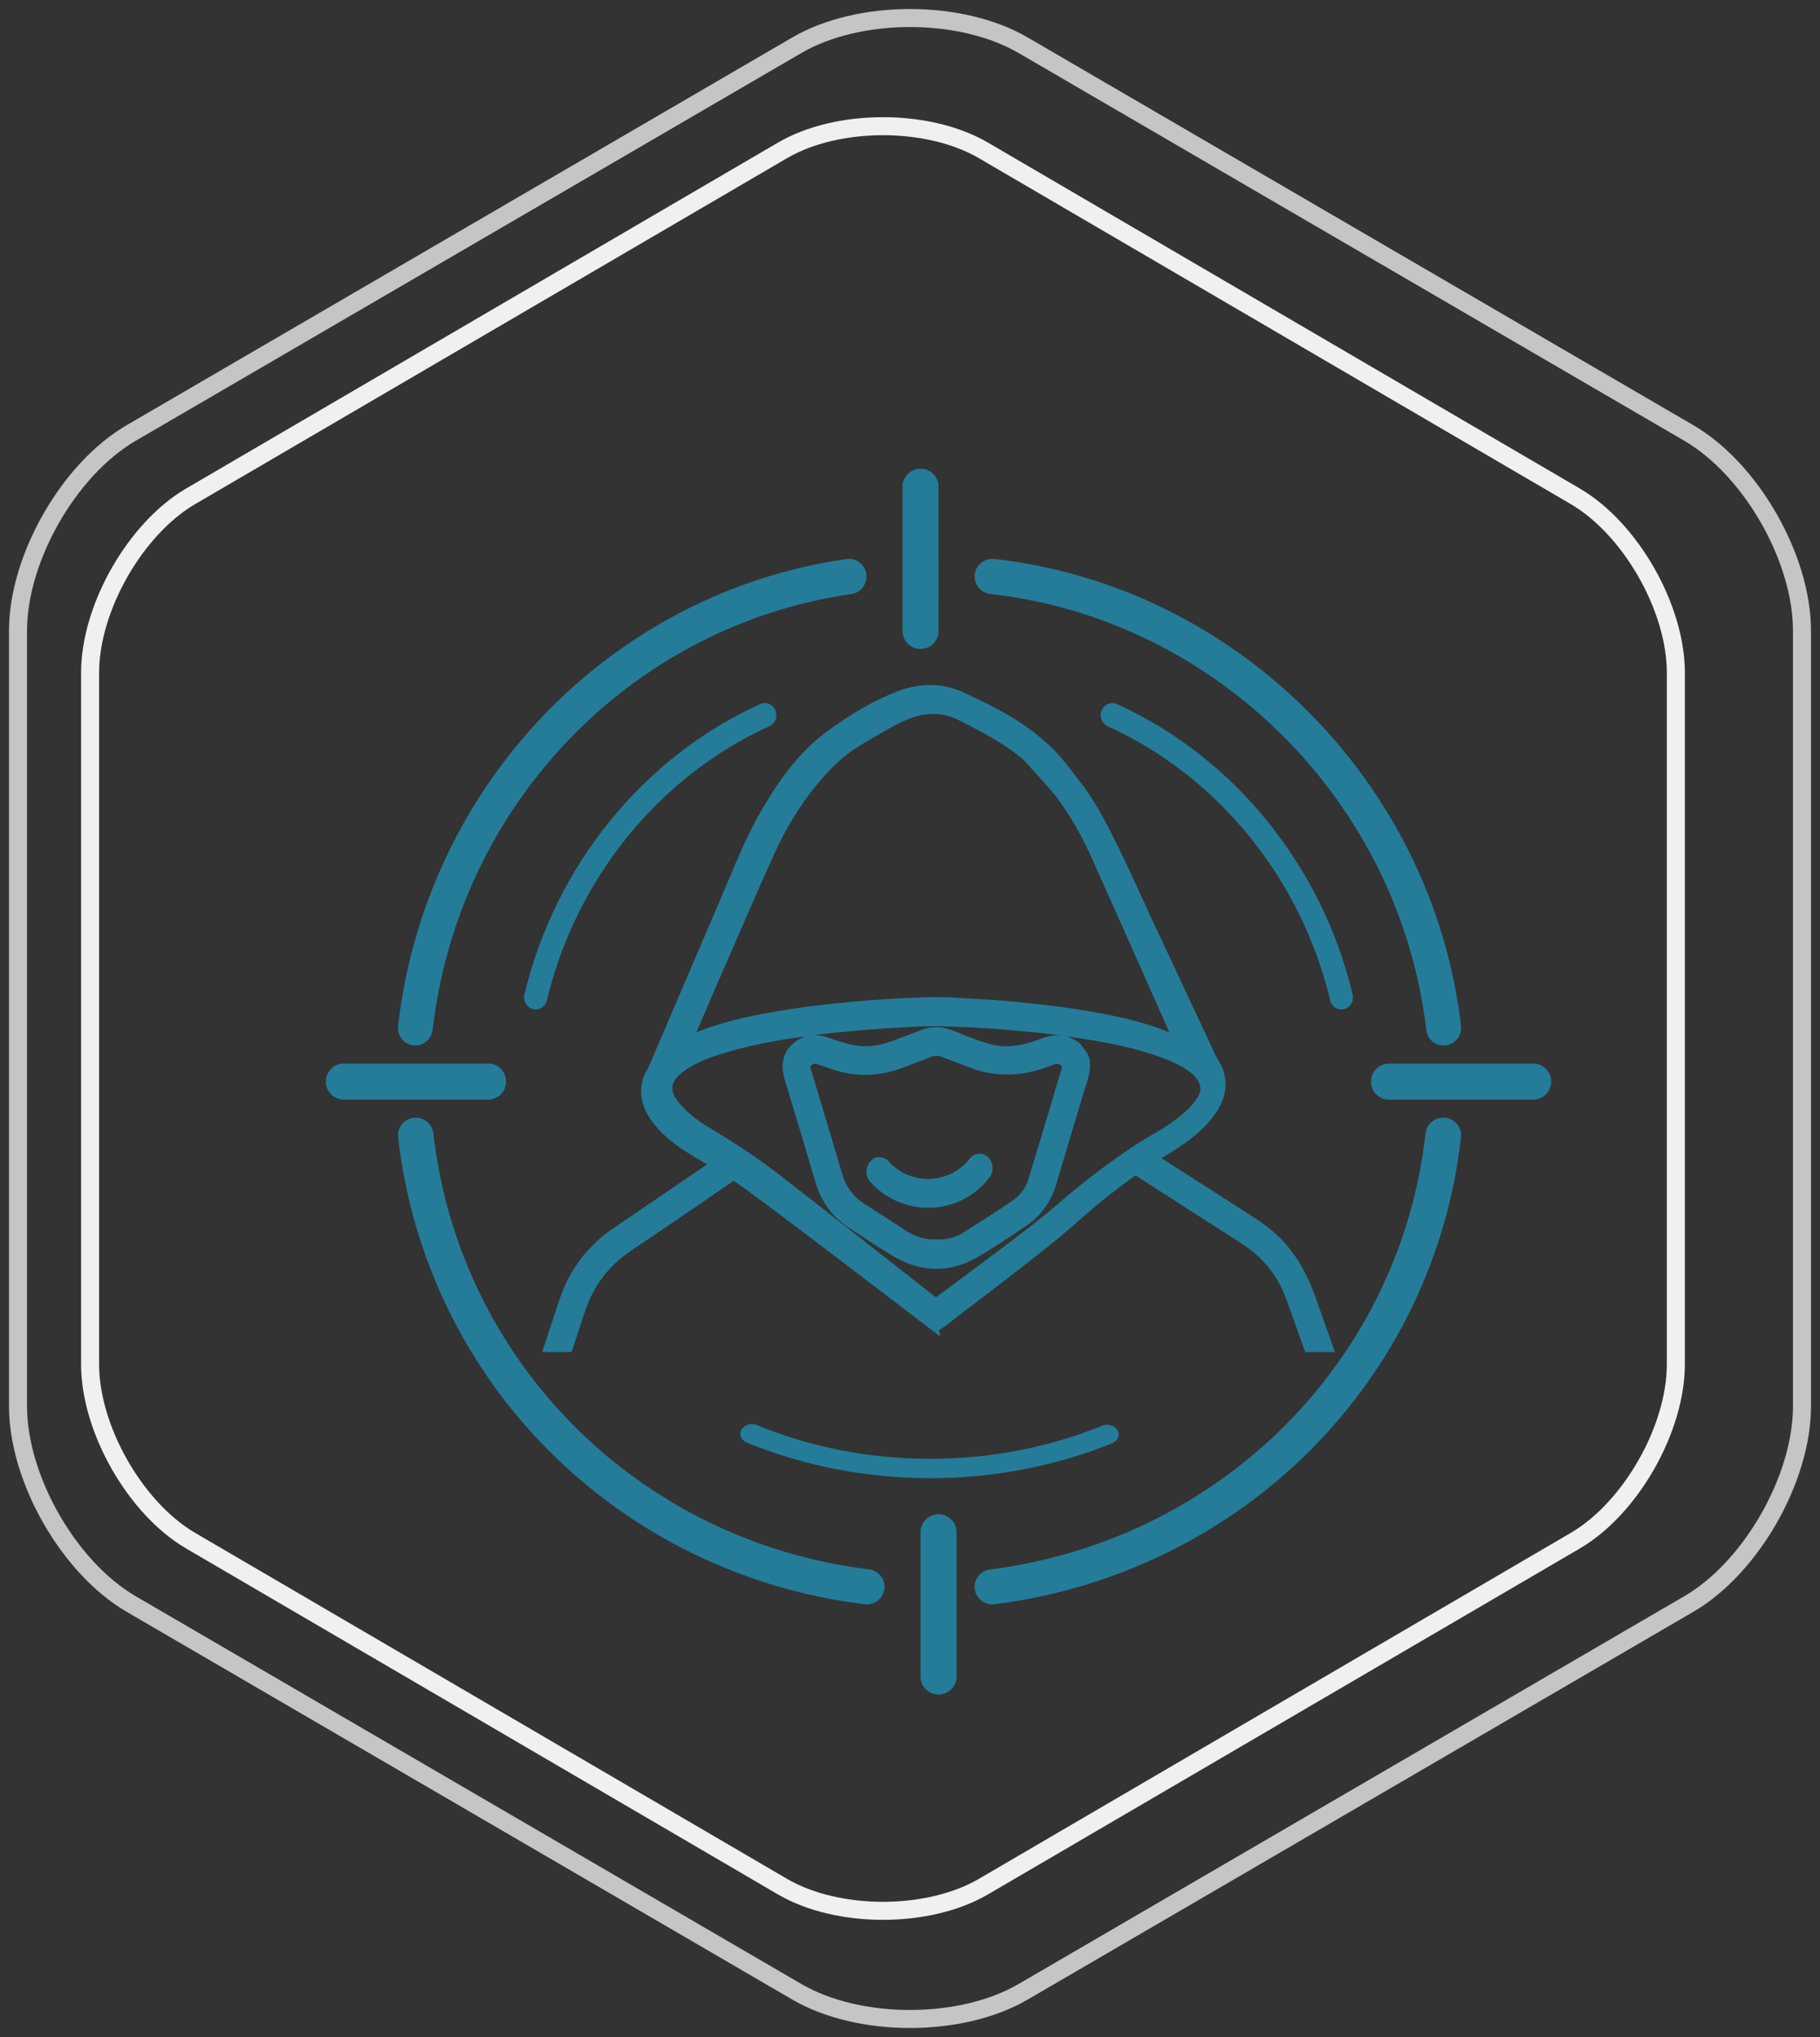
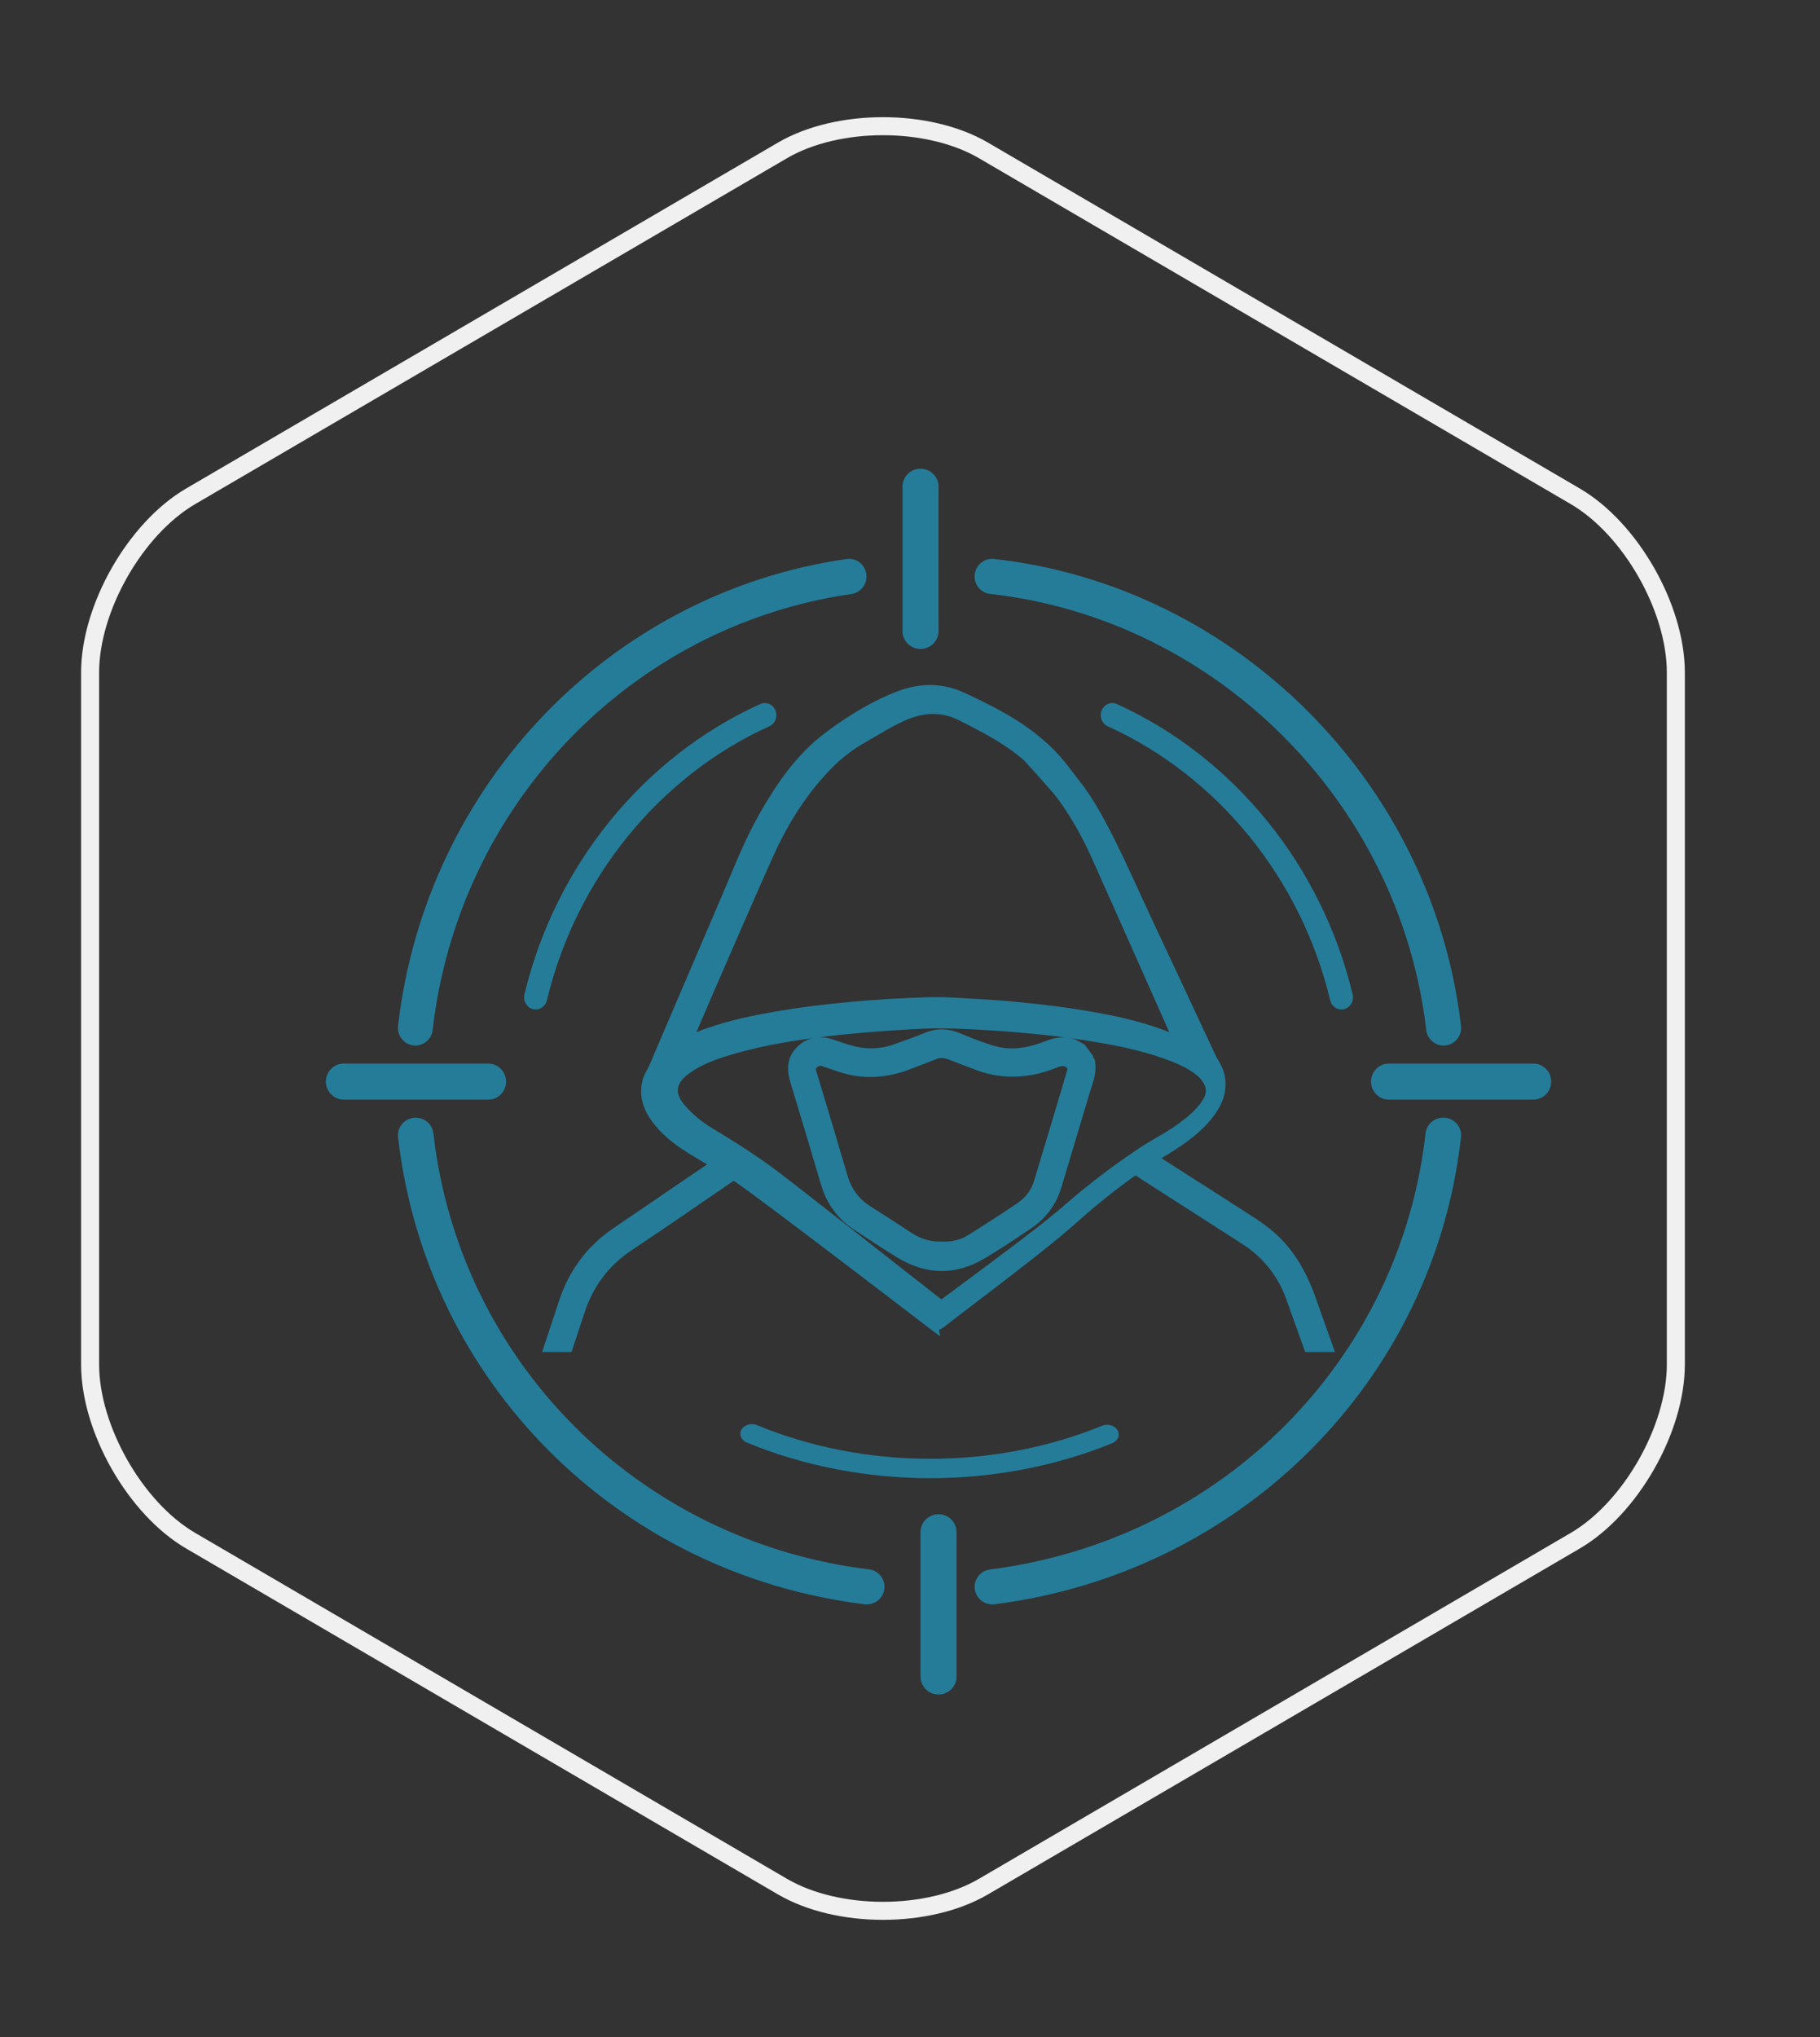
<svg xmlns="http://www.w3.org/2000/svg" width="101" height="113" viewBox="0 0 101 113">
  <rect x="0" y="0" width="101" height="113" fill="#333333" stroke="none" />
  <g fill="none" fill-rule="evenodd">
-     <path stroke="#C5C5C5" stroke-linecap="round" d="M55.777 109.492c-3.453 2.01-9.102 2.01-12.555 0L6.277 87.978C2.824 85.968 0 81.034 0 77.013V33.986c0-4.02 2.824-8.955 6.277-10.965L43.223 1.508c3.452-2.01 9.1-2.01 12.554 0L92.723 23.02C96.175 25.03 99 29.966 99 33.986v43.027c0 4.02-2.825 8.955-6.277 10.965l-36.946 21.514z" transform="translate(1 1)" />
    <path stroke="#F0F0F0" stroke-linecap="round" d="M53.58 103.655c-3.07 1.793-8.091 1.793-11.16 0L9.58 84.467C6.51 82.674 4 78.273 4 74.687V36.312c0-3.586 2.51-7.987 5.58-9.78L42.42 7.345c3.069-1.793 8.09-1.793 11.16 0l32.84 19.187c3.069 1.793 5.58 6.194 5.58 9.78v38.375c0 3.586-2.511 7.987-5.58 9.78l-32.84 19.188z" transform="translate(1 1)" />
    <g fill="#247C99">
      <path d="M4.936 31.993c.039.004.077.007.116.007.488 0 .901-.373.958-.867C7.446 18.657 17.004 8.713 29.253 6.952c.527-.076.896-.574.822-1.109-.075-.534-.558-.907-1.093-.834C15.864 6.895 5.63 17.544 4.091 30.904c-.062.538.318 1.027.845 1.089M30.22 61.059C17.433 59.486 7.493 49.538 6.049 36.866c-.03-.259-.16-.491-.368-.654-.206-.163-.466-.235-.72-.206-.262.03-.496.158-.66.362-.165.204-.239.458-.21.716 1.548 13.57 12.192 24.225 25.887 25.909.041.004.082.007.123.007.496 0 .916-.367.976-.854.033-.258-.038-.514-.2-.72-.161-.205-.394-.336-.655-.367M62.203 36.006c-.26-.029-.52.045-.727.208-.207.162-.337.395-.366.653C59.696 49.48 49.76 59.43 36.948 61.063c-.263.033-.496.165-.657.37-.162.207-.232.461-.198.72.064.483.485.847.981.847.043 0 .086-.003.128-.008C50.923 61.244 61.564 50.59 63.078 37.08c.06-.533-.333-1.014-.875-1.073M36.95 6.948c12.554 1.4 22.73 11.573 24.198 24.188.057.493.471.864.964.864.038 0 .077-.002.114-.007.532-.062.914-.548.852-1.084C61.508 17.4 50.608 6.504 37.16 5.005c-.533-.052-1.01.334-1.07.864-.058.536.327 1.02.86 1.079M34.084 58c-.551 0-1 .445-1 .992v8.016c0 .547.449.992 1 .992.552 0 1-.445 1-.992v-8.016c0-.547-.448-.992-1-.992M33.084 0c-.551 0-1 .445-1 .992v8.016c0 .547.449.992 1 .992.552 0 1-.445 1-.992V.992c0-.547-.448-.992-1-.992M10.084 34c0-.551-.445-1-.992-1H1.076c-.547 0-.992.449-.992 1 0 .551.445 1 .992 1h8.016c.547 0 .992-.449.992-1M67.092 33h-8.016c-.547 0-.992.449-.992 1 0 .551.445 1 .992 1h8.016c.547 0 .992-.449.992-1 0-.551-.445-1-.992-1" transform="translate(1 1) translate(17 25)" />
-       <path d="M24.697 14.287c.158-.071.28-.203.343-.37.062-.167.059-.35-.01-.513-.067-.165-.193-.292-.353-.357-.16-.065-.334-.063-.491.01C17.7 16 12.809 22.021 11.103 29.166c-.085.36.125.724.472.814.05.013.102.019.153.019.295 0 .552-.209.623-.508 1.61-6.743 6.226-12.427 12.346-15.205M43.984 13.056c-.157-.071-.333-.075-.492-.01-.16.066-.286.194-.354.358-.068.164-.072.346-.009.513.063.167.185.299.342.37 6.122 2.778 10.737 8.462 12.347 15.205.071.3.328.508.623.508.051 0 .103-.006.157-.02.343-.09.552-.454.467-.813C55.36 22.023 50.47 16 43.985 13.057M43.65 53.067c-.163-.047-.339-.038-.493.025-6.009 2.456-13.165 2.443-19.141-.035-.155-.064-.33-.075-.493-.029-.163.046-.294.142-.371.27-.159.266-.028.59.29.722C26.566 55.315 30.086 56 33.623 56c3.5 0 6.993-.671 10.1-1.941.32-.13.452-.454.296-.72-.076-.13-.207-.226-.37-.272M46.586 31.142c-1.445-.545-2.946-.84-4.353-1.079-1.074-.18-2.236-.33-3.659-.469-.779-.076-1.542-.135-2.269-.173l-.646-.037c-.57-.036-1.157-.072-1.744-.072-.133 0-.266.002-.399.006-1.478.046-2.846.127-4.18.248-1.714.156-3.213.35-4.584.598-1.26.227-2.705.533-4.106 1.092l.086-.199c.278-.65.556-1.3.839-1.948l.803-1.846c.827-1.9 1.653-3.8 2.5-5.69.925-2.064 2.031-3.72 3.381-5.06.524-.522 1.11-.963 1.793-1.352.192-.109.384-.221.575-.334.54-.317 1.097-.645 1.671-.891 1.05-.45 2.005-.444 2.921.018 1.42.715 2.588 1.334 3.613 2.225.012.014 1.262 1.37 1.82 2.06.17.23.331.463.488.7.532.803 1.018 1.696 1.447 2.652 1.089 2.428 2.17 4.86 3.25 7.293l1.057 2.376c-.102-.04-.202-.08-.304-.118m-26.688 2.317c.79-.588 1.733-.888 2.633-1.144 1.23-.35 2.561-.614 4.247-.84-.32.08-.615.25-.873.515-.48.493-.594 1.125-.347 1.933.573 1.884 1.139 3.77 1.695 5.659.319 1.083.941 1.932 1.85 2.522l.659.431c.568.373 1.136.746 1.715 1.098.828.504 1.659.756 2.486.756.788 0 1.574-.228 2.35-.686.793-.466 1.569-.986 2.319-1.488l.302-.204c.824-.551 1.39-1.334 1.684-2.326.25-.843.502-1.685.755-2.527.258-.858.516-1.715.77-2.574.03-.109.066-.216.103-.323.146-.443.312-.945.218-1.504l-.022-.131-.065-.047v-.008c-.005-.036-.011-.073-.02-.108l-.456-.618-.153-.094c-.047-.023-.093-.049-.139-.076-.105-.061-.225-.13-.376-.17-.479-.12-.936-.092-1.396.089-1.164.456-2.02.556-2.862.333-.615-.164-1.224-.41-1.813-.65l-.216-.088c-.665-.27-1.295-.274-1.927-.013-.574.235-1.15.442-1.687.631-.721.254-1.417.298-2.129.136-.369-.085-.724-.207-1.1-.335l-.185-.063c-.26-.09-.512-.126-.752-.12l.24-.032c1.558-.19 3.244-.33 5.306-.438.37-.019.742-.027 1.112-.027 1.077 0 2.152.069 3.202.136.843.055 1.684.136 2.474.214.939.093 1.965.235 3.23.448 1.556.262 2.79.58 3.884.998.442.17 1.011.414 1.496.801.167.134.294.286.4.478.16.296.139.565-.07.901-.338.54-.839.936-1.322 1.295-.389.29-.8.53-1.234.783-.31.181-.62.363-.92.561-1.427.945-2.819 2.003-4.137 3.144-1.13.977-2.345 1.888-3.52 2.769l-.634.475c-.604.454-1.21.903-1.816 1.352l-.916.68-.242-.184c-.076-.06-7.638-5.999-8.763-6.85-1.296-.982-2.664-1.829-3.712-2.458-.574-.344-1.083-.768-1.515-1.26-.292-.334-.425-.645-.396-.926.03-.28.227-.56.585-.826m7.091-.328c.166-.159.265-.128.312-.112.178.057.355.118.533.18l.457.154c1.281.418 2.622.355 3.984-.186.197-.078.396-.153.594-.229.258-.097.515-.195.77-.3.221-.09.422-.09.65 0 .24.094.48.184.721.275.247.092.492.184.738.281 1.471.584 3.023.551 4.611-.097.228-.092.345-.102.46-.04.118.063.128.109.097.213l-.205.688c-.54 1.81-1.08 3.62-1.63 5.427-.157.517-.472.938-.938 1.25-.86.579-1.783 1.176-2.744 1.777-.406.253-.873.363-1.457.344-.584.023-1.143-.142-1.692-.502-.75-.493-1.503-.98-2.26-1.46-.635-.403-1.048-.963-1.267-1.712-.496-1.706-1.01-3.406-1.524-5.107l-.183-.606c-.061-.205-.045-.22-.027-.238M24.18 19.09c-.683 1.187-1.218 2.461-1.735 3.694-.14.335-.28.67-.424 1.003-.89 2.068-1.775 4.138-2.66 6.208l-1.313 3.072c-.041.096-.09.187-.14.278-.1.187-.213.398-.268.647-.173.801.03 1.56.622 2.32.449.577 1.035 1.085 1.845 1.6.353.224.714.434 1.079.647l.055.033-5.206 3.544c-1.43.975-2.434 2.304-2.985 3.95-.19.567-.377 1.134-.564 1.702l-.4 1.212h1.631l.199-.599c.17-.514.341-1.028.508-1.543.49-1.507 1.354-2.655 2.639-3.51 1.793-1.195 3.598-2.437 5.345-3.636l.218-.15c.062-.043.087-.05.086-.05.003 0 .027.006.082.043 1.432.957 10.632 8.016 10.725 8.087l.657.49-.065-.365c.083-.026.165-.072.248-.136.58-.45 1.165-.894 1.75-1.34.59-.449 1.182-.899 1.77-1.354l.42-.326c1.21-.938 2.463-1.906 3.631-2.953.928-.83 1.93-1.628 3.088-2.458.198.137.402.266.605.396l3.024 1.939c.036.029.079.055.102.066l2.181 1.4c1.155.738 1.978 1.766 2.447 3.057.21.576.415 1.153.62 1.73L54.43 49h1.654l-.23-.644c-.269-.748-.538-1.496-.798-2.247-.444-1.276-.972-2.246-1.66-3.05-.433-.507-.968-.966-1.703-1.456-.151-.1-.303-.197-.453-.29l-1.014-.65c-.12-.085-.242-.167-.352-.228l-3.418-2.186c.184-.11.364-.217.54-.33.914-.585 1.862-1.241 2.53-2.265.46-.702.594-1.424.4-2.144-.068-.26-.192-.474-.311-.68-.06-.101-.119-.203-.168-.31l-1.104-2.361c-.68-1.46-1.362-2.92-2.051-4.376-.315-.665-.622-1.334-.928-2.004-.647-1.413-1.315-2.875-2.063-4.27-.37-.69-.736-1.287-1.122-1.828l-1.065-1.38c-.388-.476-.81-.913-1.082-1.127-1.323-1.203-2.878-1.979-4.49-2.733-1.192-.558-2.454-.587-3.753-.085-1.27.49-2.518 1.204-3.928 2.247-1.692 1.25-2.811 2.97-3.683 4.487" transform="translate(1 1) translate(17 25)" />
-       <path d="M33.504 41c1.349 0 2.591-.613 3.41-1.682.124-.163.184-.37.168-.584-.016-.213-.107-.406-.255-.545-.304-.285-.761-.243-1.02.094-.533.698-1.394 1.115-2.303 1.115-.842 0-1.637-.351-2.179-.963-.136-.153-.317-.239-.511-.24-.216-.013-.376.08-.513.229-.138.15-.215.35-.217.564-.001.214.072.416.208.569.812.917 1.983 1.443 3.212 1.443" transform="translate(1 1) translate(17 25)" />
+       <path d="M24.697 14.287c.158-.071.28-.203.343-.37.062-.167.059-.35-.01-.513-.067-.165-.193-.292-.353-.357-.16-.065-.334-.063-.491.01C17.7 16 12.809 22.021 11.103 29.166c-.085.36.125.724.472.814.05.013.102.019.153.019.295 0 .552-.209.623-.508 1.61-6.743 6.226-12.427 12.346-15.205M43.984 13.056c-.157-.071-.333-.075-.492-.01-.16.066-.286.194-.354.358-.068.164-.072.346-.009.513.063.167.185.299.342.37 6.122 2.778 10.737 8.462 12.347 15.205.071.3.328.508.623.508.051 0 .103-.006.157-.02.343-.09.552-.454.467-.813C55.36 22.023 50.47 16 43.985 13.057M43.65 53.067c-.163-.047-.339-.038-.493.025-6.009 2.456-13.165 2.443-19.141-.035-.155-.064-.33-.075-.493-.029-.163.046-.294.142-.371.27-.159.266-.028.59.29.722C26.566 55.315 30.086 56 33.623 56c3.5 0 6.993-.671 10.1-1.941.32-.13.452-.454.296-.72-.076-.13-.207-.226-.37-.272M46.586 31.142c-1.445-.545-2.946-.84-4.353-1.079-1.074-.18-2.236-.33-3.659-.469-.779-.076-1.542-.135-2.269-.173l-.646-.037c-.57-.036-1.157-.072-1.744-.072-.133 0-.266.002-.399.006-1.478.046-2.846.127-4.18.248-1.714.156-3.213.35-4.584.598-1.26.227-2.705.533-4.106 1.092l.086-.199c.278-.65.556-1.3.839-1.948l.803-1.846c.827-1.9 1.653-3.8 2.5-5.69.925-2.064 2.031-3.72 3.381-5.06.524-.522 1.11-.963 1.793-1.352.192-.109.384-.221.575-.334.54-.317 1.097-.645 1.671-.891 1.05-.45 2.005-.444 2.921.018 1.42.715 2.588 1.334 3.613 2.225.012.014 1.262 1.37 1.82 2.06.17.23.331.463.488.7.532.803 1.018 1.696 1.447 2.652 1.089 2.428 2.17 4.86 3.25 7.293l1.057 2.376m-26.688 2.317c.79-.588 1.733-.888 2.633-1.144 1.23-.35 2.561-.614 4.247-.84-.32.08-.615.25-.873.515-.48.493-.594 1.125-.347 1.933.573 1.884 1.139 3.77 1.695 5.659.319 1.083.941 1.932 1.85 2.522l.659.431c.568.373 1.136.746 1.715 1.098.828.504 1.659.756 2.486.756.788 0 1.574-.228 2.35-.686.793-.466 1.569-.986 2.319-1.488l.302-.204c.824-.551 1.39-1.334 1.684-2.326.25-.843.502-1.685.755-2.527.258-.858.516-1.715.77-2.574.03-.109.066-.216.103-.323.146-.443.312-.945.218-1.504l-.022-.131-.065-.047v-.008c-.005-.036-.011-.073-.02-.108l-.456-.618-.153-.094c-.047-.023-.093-.049-.139-.076-.105-.061-.225-.13-.376-.17-.479-.12-.936-.092-1.396.089-1.164.456-2.02.556-2.862.333-.615-.164-1.224-.41-1.813-.65l-.216-.088c-.665-.27-1.295-.274-1.927-.013-.574.235-1.15.442-1.687.631-.721.254-1.417.298-2.129.136-.369-.085-.724-.207-1.1-.335l-.185-.063c-.26-.09-.512-.126-.752-.12l.24-.032c1.558-.19 3.244-.33 5.306-.438.37-.019.742-.027 1.112-.027 1.077 0 2.152.069 3.202.136.843.055 1.684.136 2.474.214.939.093 1.965.235 3.23.448 1.556.262 2.79.58 3.884.998.442.17 1.011.414 1.496.801.167.134.294.286.4.478.16.296.139.565-.07.901-.338.54-.839.936-1.322 1.295-.389.29-.8.53-1.234.783-.31.181-.62.363-.92.561-1.427.945-2.819 2.003-4.137 3.144-1.13.977-2.345 1.888-3.52 2.769l-.634.475c-.604.454-1.21.903-1.816 1.352l-.916.68-.242-.184c-.076-.06-7.638-5.999-8.763-6.85-1.296-.982-2.664-1.829-3.712-2.458-.574-.344-1.083-.768-1.515-1.26-.292-.334-.425-.645-.396-.926.03-.28.227-.56.585-.826m7.091-.328c.166-.159.265-.128.312-.112.178.057.355.118.533.18l.457.154c1.281.418 2.622.355 3.984-.186.197-.078.396-.153.594-.229.258-.097.515-.195.77-.3.221-.09.422-.09.65 0 .24.094.48.184.721.275.247.092.492.184.738.281 1.471.584 3.023.551 4.611-.097.228-.092.345-.102.46-.04.118.063.128.109.097.213l-.205.688c-.54 1.81-1.08 3.62-1.63 5.427-.157.517-.472.938-.938 1.25-.86.579-1.783 1.176-2.744 1.777-.406.253-.873.363-1.457.344-.584.023-1.143-.142-1.692-.502-.75-.493-1.503-.98-2.26-1.46-.635-.403-1.048-.963-1.267-1.712-.496-1.706-1.01-3.406-1.524-5.107l-.183-.606c-.061-.205-.045-.22-.027-.238M24.18 19.09c-.683 1.187-1.218 2.461-1.735 3.694-.14.335-.28.67-.424 1.003-.89 2.068-1.775 4.138-2.66 6.208l-1.313 3.072c-.041.096-.09.187-.14.278-.1.187-.213.398-.268.647-.173.801.03 1.56.622 2.32.449.577 1.035 1.085 1.845 1.6.353.224.714.434 1.079.647l.055.033-5.206 3.544c-1.43.975-2.434 2.304-2.985 3.95-.19.567-.377 1.134-.564 1.702l-.4 1.212h1.631l.199-.599c.17-.514.341-1.028.508-1.543.49-1.507 1.354-2.655 2.639-3.51 1.793-1.195 3.598-2.437 5.345-3.636l.218-.15c.062-.043.087-.05.086-.05.003 0 .027.006.082.043 1.432.957 10.632 8.016 10.725 8.087l.657.49-.065-.365c.083-.026.165-.072.248-.136.58-.45 1.165-.894 1.75-1.34.59-.449 1.182-.899 1.77-1.354l.42-.326c1.21-.938 2.463-1.906 3.631-2.953.928-.83 1.93-1.628 3.088-2.458.198.137.402.266.605.396l3.024 1.939c.036.029.079.055.102.066l2.181 1.4c1.155.738 1.978 1.766 2.447 3.057.21.576.415 1.153.62 1.73L54.43 49h1.654l-.23-.644c-.269-.748-.538-1.496-.798-2.247-.444-1.276-.972-2.246-1.66-3.05-.433-.507-.968-.966-1.703-1.456-.151-.1-.303-.197-.453-.29l-1.014-.65c-.12-.085-.242-.167-.352-.228l-3.418-2.186c.184-.11.364-.217.54-.33.914-.585 1.862-1.241 2.53-2.265.46-.702.594-1.424.4-2.144-.068-.26-.192-.474-.311-.68-.06-.101-.119-.203-.168-.31l-1.104-2.361c-.68-1.46-1.362-2.92-2.051-4.376-.315-.665-.622-1.334-.928-2.004-.647-1.413-1.315-2.875-2.063-4.27-.37-.69-.736-1.287-1.122-1.828l-1.065-1.38c-.388-.476-.81-.913-1.082-1.127-1.323-1.203-2.878-1.979-4.49-2.733-1.192-.558-2.454-.587-3.753-.085-1.27.49-2.518 1.204-3.928 2.247-1.692 1.25-2.811 2.97-3.683 4.487" transform="translate(1 1) translate(17 25)" />
    </g>
  </g>
</svg>